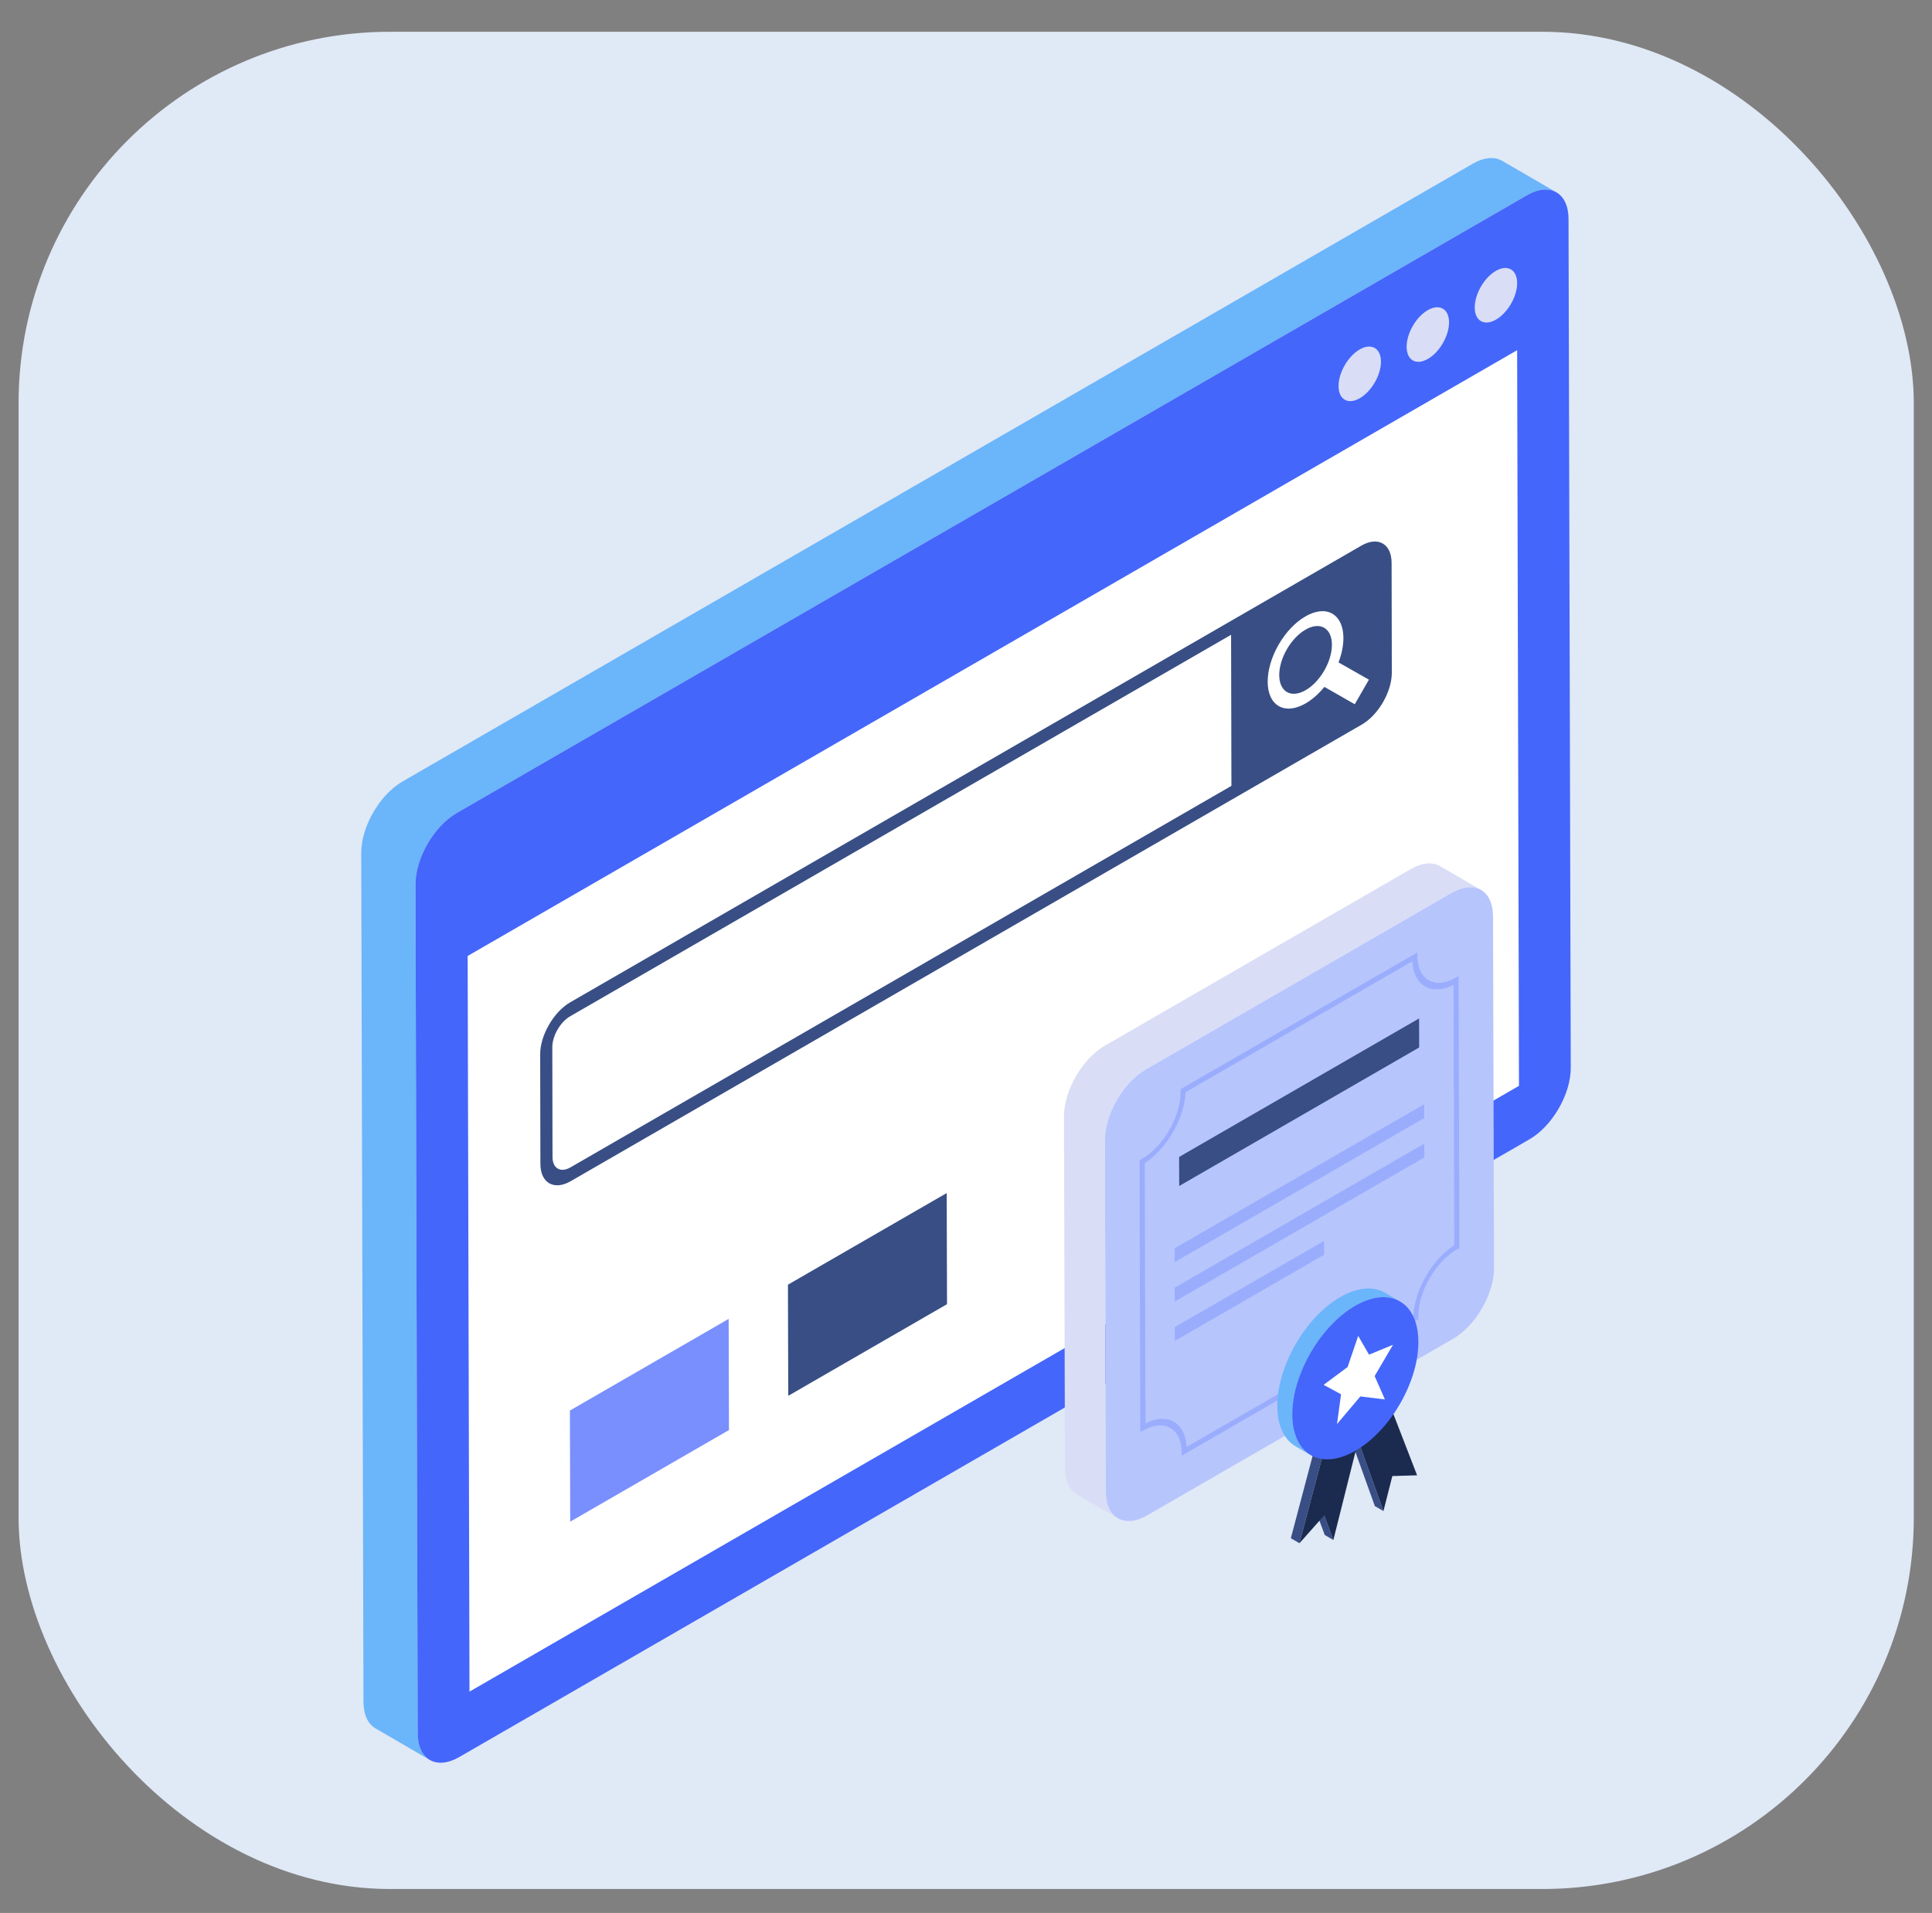
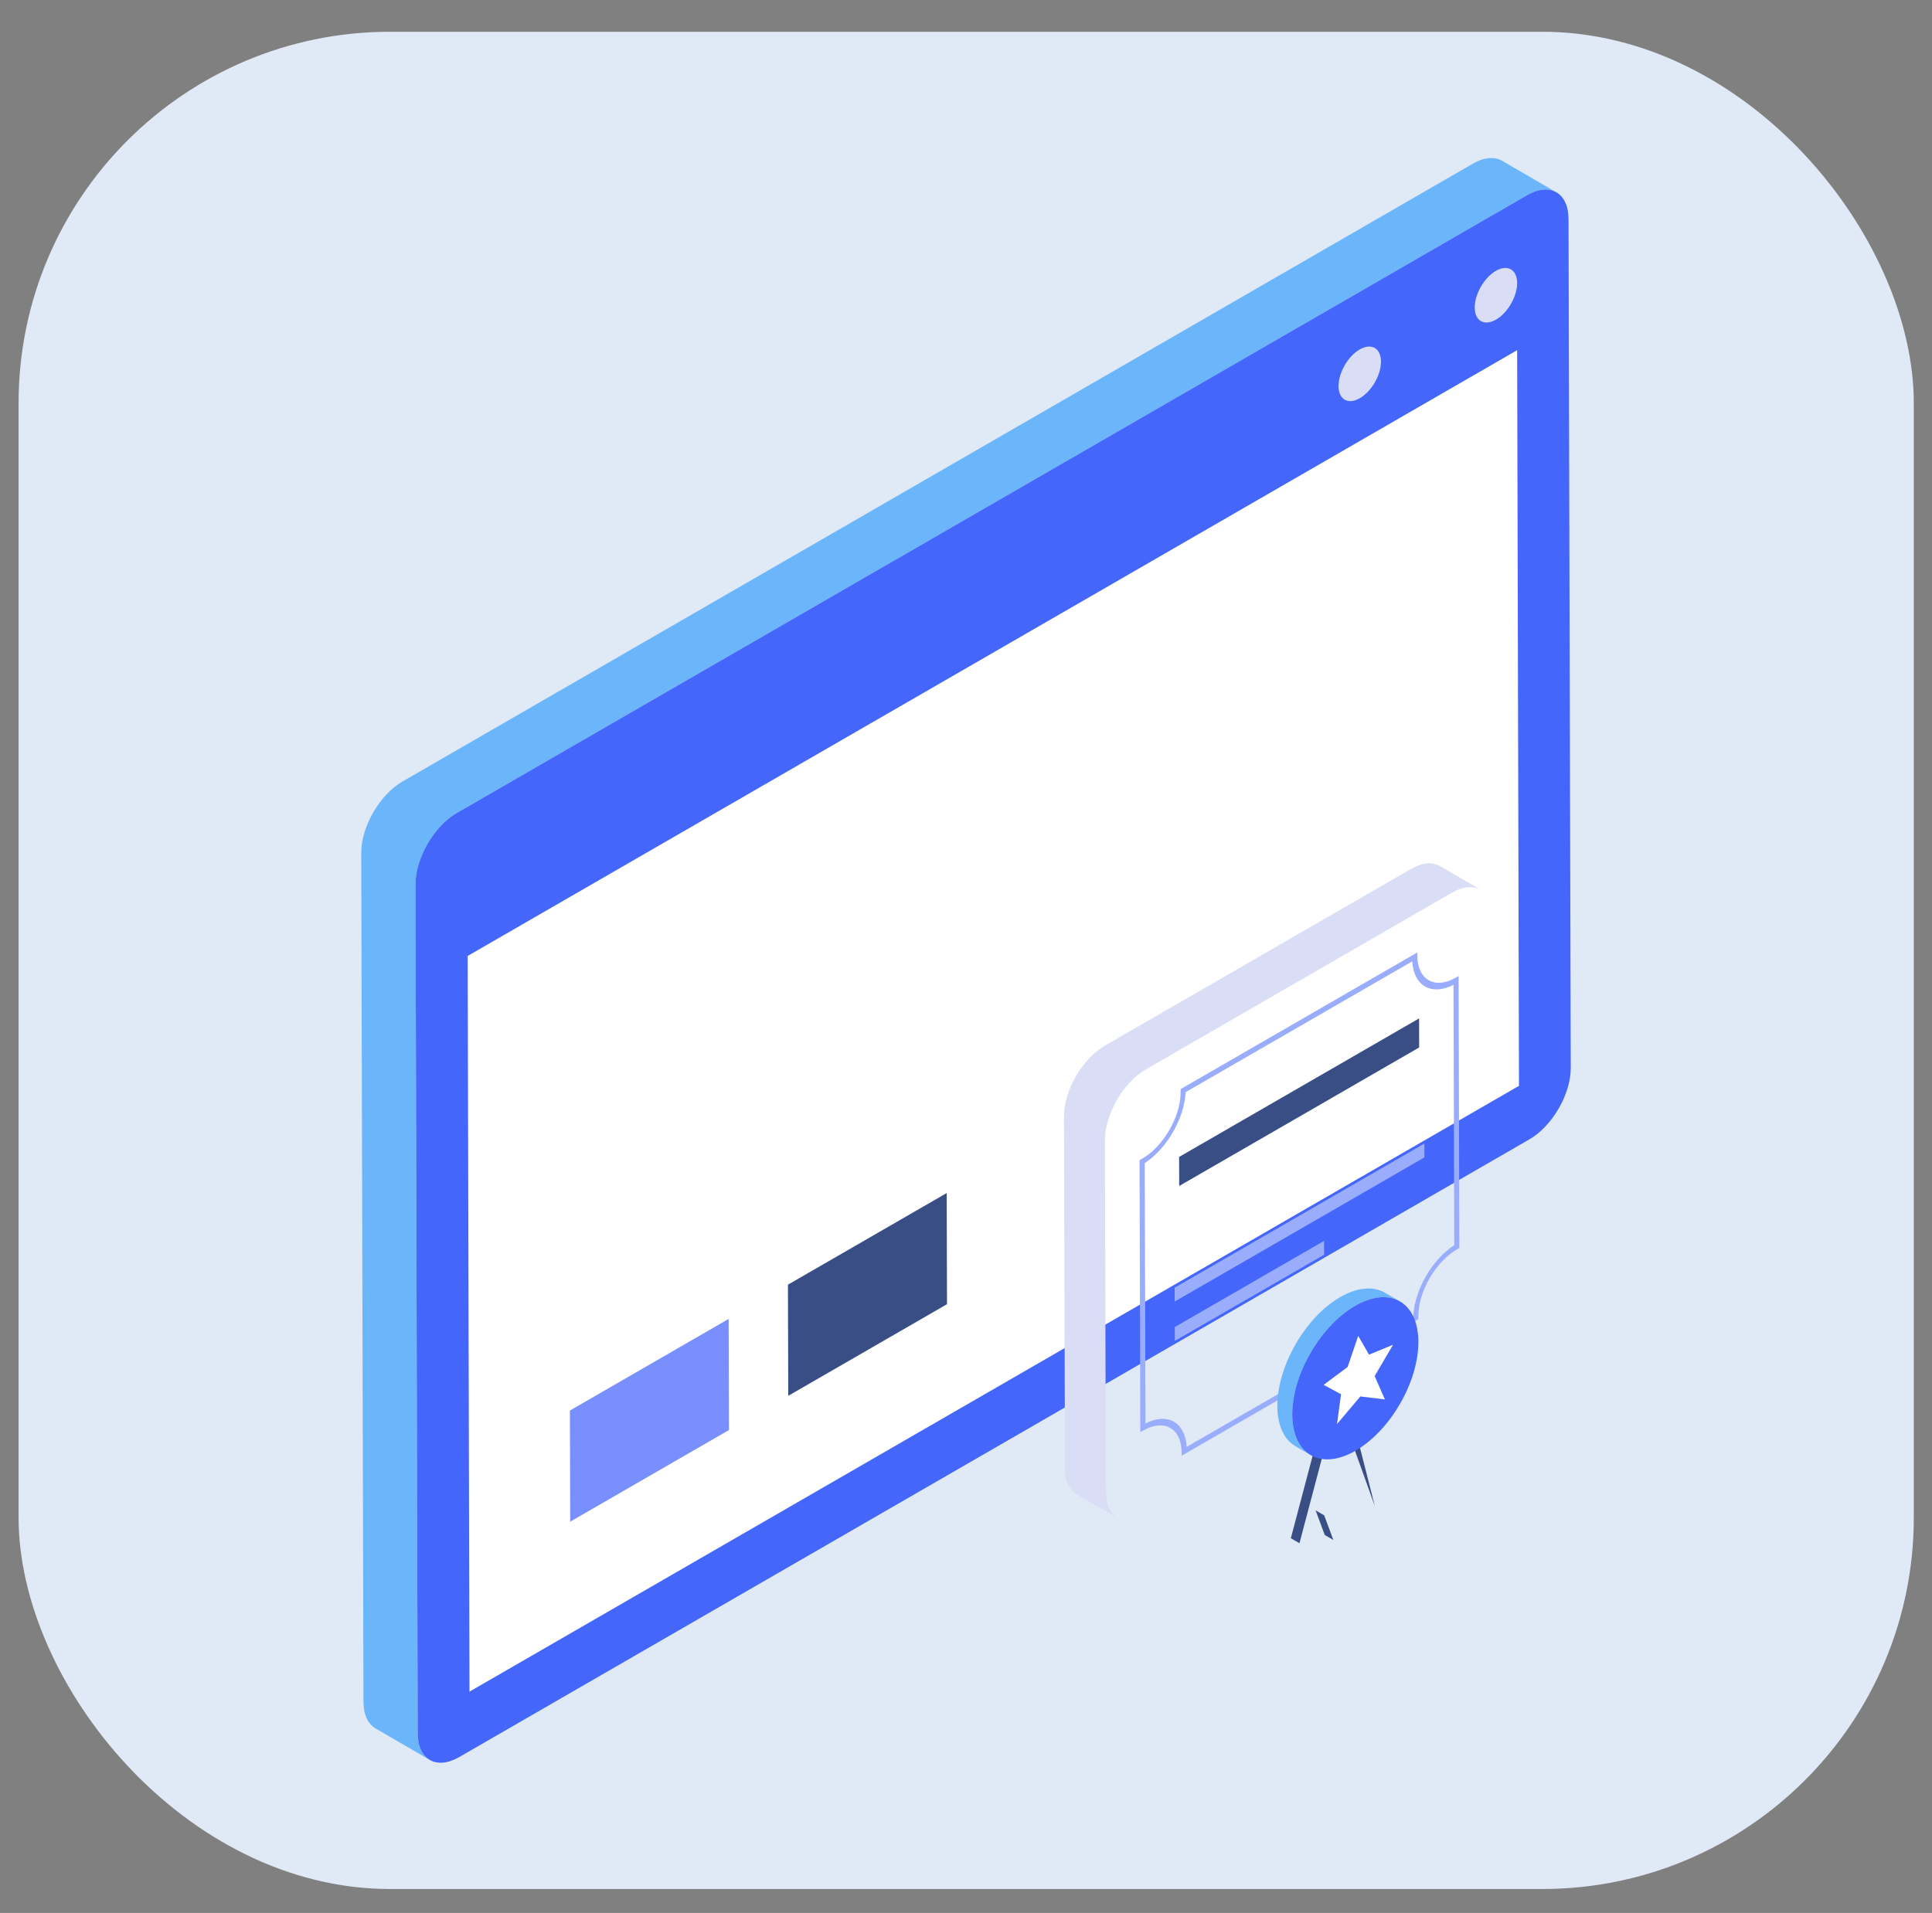
<svg xmlns="http://www.w3.org/2000/svg" width="104" height="103" viewBox="0 0 104 103" fill="none">
  <rect x="0" y="0" width="104" height="103" fill="#808080" stroke="none" />
  <rect x="1" y="1.71" width="102.02" height="100" rx="20" fill="#E0E9F6" />
  <path d="M80.865 8.661C80.459 8.425 79.898 8.458 79.28 8.815L21.672 42.075C20.438 42.788 19.442 44.512 19.446 45.924L19.566 91.636C19.568 92.337 19.816 92.831 20.215 93.063L23.135 94.76C22.735 94.527 22.487 94.034 22.485 93.332L22.366 47.621C22.362 46.208 23.357 44.485 24.591 43.772L82.199 10.512C82.818 10.155 83.379 10.122 83.784 10.357L80.865 8.661Z" fill="#6BB5FB" />
  <path d="M82.199 10.512C83.428 9.802 84.43 10.373 84.434 11.786L84.554 57.497C84.558 58.91 83.562 60.633 82.333 61.343L24.725 94.603C23.491 95.316 22.489 94.745 22.485 93.333L22.366 47.621C22.362 46.208 23.357 44.484 24.591 43.772L82.199 10.512Z" fill="#4466FB" />
  <path d="M81.668 18.855L81.767 58.465L25.273 91.082L25.174 51.472L81.668 18.855Z" fill="white" />
  <path d="M73.19 18.817C73.822 18.453 74.335 18.746 74.338 19.471C74.34 20.197 73.829 21.077 73.198 21.442C72.57 21.804 72.056 21.515 72.054 20.79C72.052 20.064 72.562 19.18 73.19 18.817Z" fill="#D9DDF6" />
  <path d="M80.521 14.585C81.153 14.221 81.667 14.514 81.669 15.239C81.671 15.965 81.16 16.845 80.529 17.21C79.901 17.573 79.387 17.283 79.385 16.558C79.383 15.832 79.893 14.948 80.521 14.585Z" fill="#D9DDF6" />
-   <path d="M76.856 16.701C77.487 16.336 78.001 16.629 78.003 17.355C78.005 18.08 77.495 18.961 76.863 19.325C76.232 19.69 75.721 19.399 75.719 18.673C75.717 17.948 76.224 17.065 76.856 16.701Z" fill="#D9DDF6" />
  <path d="M59.481 56.298L75.948 46.791C76.562 46.437 77.119 46.404 77.522 46.638L79.723 47.917C79.32 47.683 78.763 47.716 78.15 48.07L61.682 57.578C60.461 58.283 59.472 59.996 59.476 61.405L59.529 80.322C59.531 81.022 59.779 81.515 60.177 81.746L57.975 80.467C57.577 80.236 57.33 79.743 57.328 79.042L57.274 60.126C57.27 58.717 58.259 57.004 59.481 56.298Z" fill="#D9DDF6" />
-   <path d="M61.682 57.578C60.461 58.283 59.472 59.996 59.476 61.405L59.529 80.322C59.533 81.731 60.529 82.298 61.75 81.593L78.217 72.085C79.439 71.38 80.428 69.667 80.424 68.258L80.37 49.342C80.366 47.932 79.371 47.365 78.149 48.07L61.682 57.578Z" fill="#B7C5FD" />
  <path d="M78.382 52.632L78.517 52.554L78.558 67.197L78.424 67.274C77.277 67.936 76.348 69.546 76.352 70.863L76.352 71.024L63.609 78.381L63.608 78.221C63.605 76.903 62.669 76.37 61.523 77.032L61.383 77.113L61.342 62.47L61.481 62.389C62.628 61.727 63.557 60.118 63.553 58.8L63.553 58.64L76.296 51.282L76.296 51.443C76.3 52.761 77.236 53.294 78.382 52.632ZM78.283 67.046L78.243 53.027C77.057 53.632 76.096 53.085 76.023 51.762L63.823 58.805C63.757 60.209 62.808 61.858 61.622 62.624L61.661 76.642C62.848 76.031 63.803 76.582 63.877 77.905L76.077 70.861C76.143 69.458 77.097 67.805 78.283 67.046Z" fill="#9AADFD" />
  <path d="M71.275 66.813L71.278 67.559L63.241 72.199L63.238 71.453L71.275 66.813Z" fill="#9AADFD" />
-   <path d="M76.667 59.453L76.67 60.199L63.229 67.96L63.226 67.213L76.667 59.453Z" fill="#9AADFD" />
  <path d="M76.673 61.573L76.676 62.319L63.235 70.079L63.232 69.333L76.673 61.573Z" fill="#9AADFD" />
  <path d="M76.39 54.835L76.394 56.399L63.477 63.857L63.472 62.293L76.39 54.835Z" fill="#384E85" />
  <path d="M70.82 81.323L71.311 82.648L71.775 82.918L71.283 81.592L70.82 81.323Z" fill="#384E85" />
-   <path d="M73.113 77.577L72.649 77.307L74.008 81.092L74.471 81.361L73.113 77.577Z" fill="#384E85" />
+   <path d="M73.113 77.577L72.649 77.307L74.008 81.092L73.113 77.577Z" fill="#384E85" />
  <path d="M73.843 74.061L71.436 75.45L69.486 82.823L69.95 83.092L71.9 75.72L74.306 74.331L73.843 74.061Z" fill="#384E85" />
-   <path d="M74.307 74.33L76.283 79.435L74.95 79.475L74.471 81.361L73.113 77.577L71.775 82.918L71.283 81.592L69.95 83.092L71.9 75.72L74.307 74.33Z" fill="#1B2A4F" />
  <path d="M68.76 75.705C68.76 76.771 69.137 77.524 69.747 77.878L70.552 78.346C69.941 77.992 69.565 77.239 69.565 76.172C69.559 74.016 71.071 71.392 72.948 70.308C73.889 69.766 74.744 69.715 75.361 70.074L74.556 69.606C73.94 69.247 73.084 69.298 72.143 69.84C70.266 70.924 68.755 73.548 68.76 75.705Z" fill="#6BB5FB" />
  <path d="M75.353 75.603C76.681 73.318 76.685 70.842 75.361 70.073C74.038 69.304 71.889 70.533 70.561 72.817C69.233 75.102 69.23 77.578 70.553 78.347C71.876 79.116 74.026 77.888 75.353 75.603Z" fill="#4466FB" />
  <path d="M73.113 71.929L73.695 72.939L74.986 72.407L73.998 74.092L74.55 75.35L73.228 75.188L71.971 76.676L72.189 75.072L71.251 74.564L72.542 73.604L73.113 71.929Z" fill="white" />
-   <path d="M74.91 30.304C74.908 29.286 74.183 28.859 73.285 29.377L30.693 53.968C29.807 54.479 29.075 55.747 29.078 56.765L29.09 62.676C29.093 63.694 29.829 64.114 30.715 63.602L73.307 39.012C74.205 38.493 74.925 37.233 74.922 36.215L74.91 30.304ZM30.713 62.852C30.177 63.162 29.744 62.915 29.742 62.299L29.731 56.388C29.729 55.772 30.159 55.028 30.695 54.718L66.27 34.179L66.288 42.313L30.713 62.852Z" fill="#384E85" />
  <path d="M72.053 35.666L73.69 36.596L72.927 37.918L71.292 36.984C70.98 37.368 70.632 37.672 70.283 37.873C69.761 38.175 69.239 38.248 68.841 38.021C68.043 37.566 68.039 36.078 68.831 34.706C69.227 34.02 69.749 33.49 70.272 33.189C70.794 32.887 71.317 32.813 71.716 33.041C72.382 33.418 72.493 34.516 72.053 35.666ZM71.286 36.105C71.837 35.15 71.834 34.116 71.279 33.8C71.002 33.641 70.638 33.692 70.275 33.902C69.912 34.112 69.549 34.48 69.273 34.958C68.722 35.913 68.725 36.947 69.279 37.263C69.557 37.421 69.921 37.37 70.284 37.161C70.647 36.951 71.01 36.582 71.286 36.105Z" fill="white" />
  <path d="M39.241 76.998L39.224 71.014L30.678 75.948L30.695 81.931L39.241 76.998Z" fill="#798FFE" />
  <path d="M50.978 70.221L50.961 64.238L42.415 69.171L42.432 75.155L50.978 70.221Z" fill="#384E85" />
</svg>